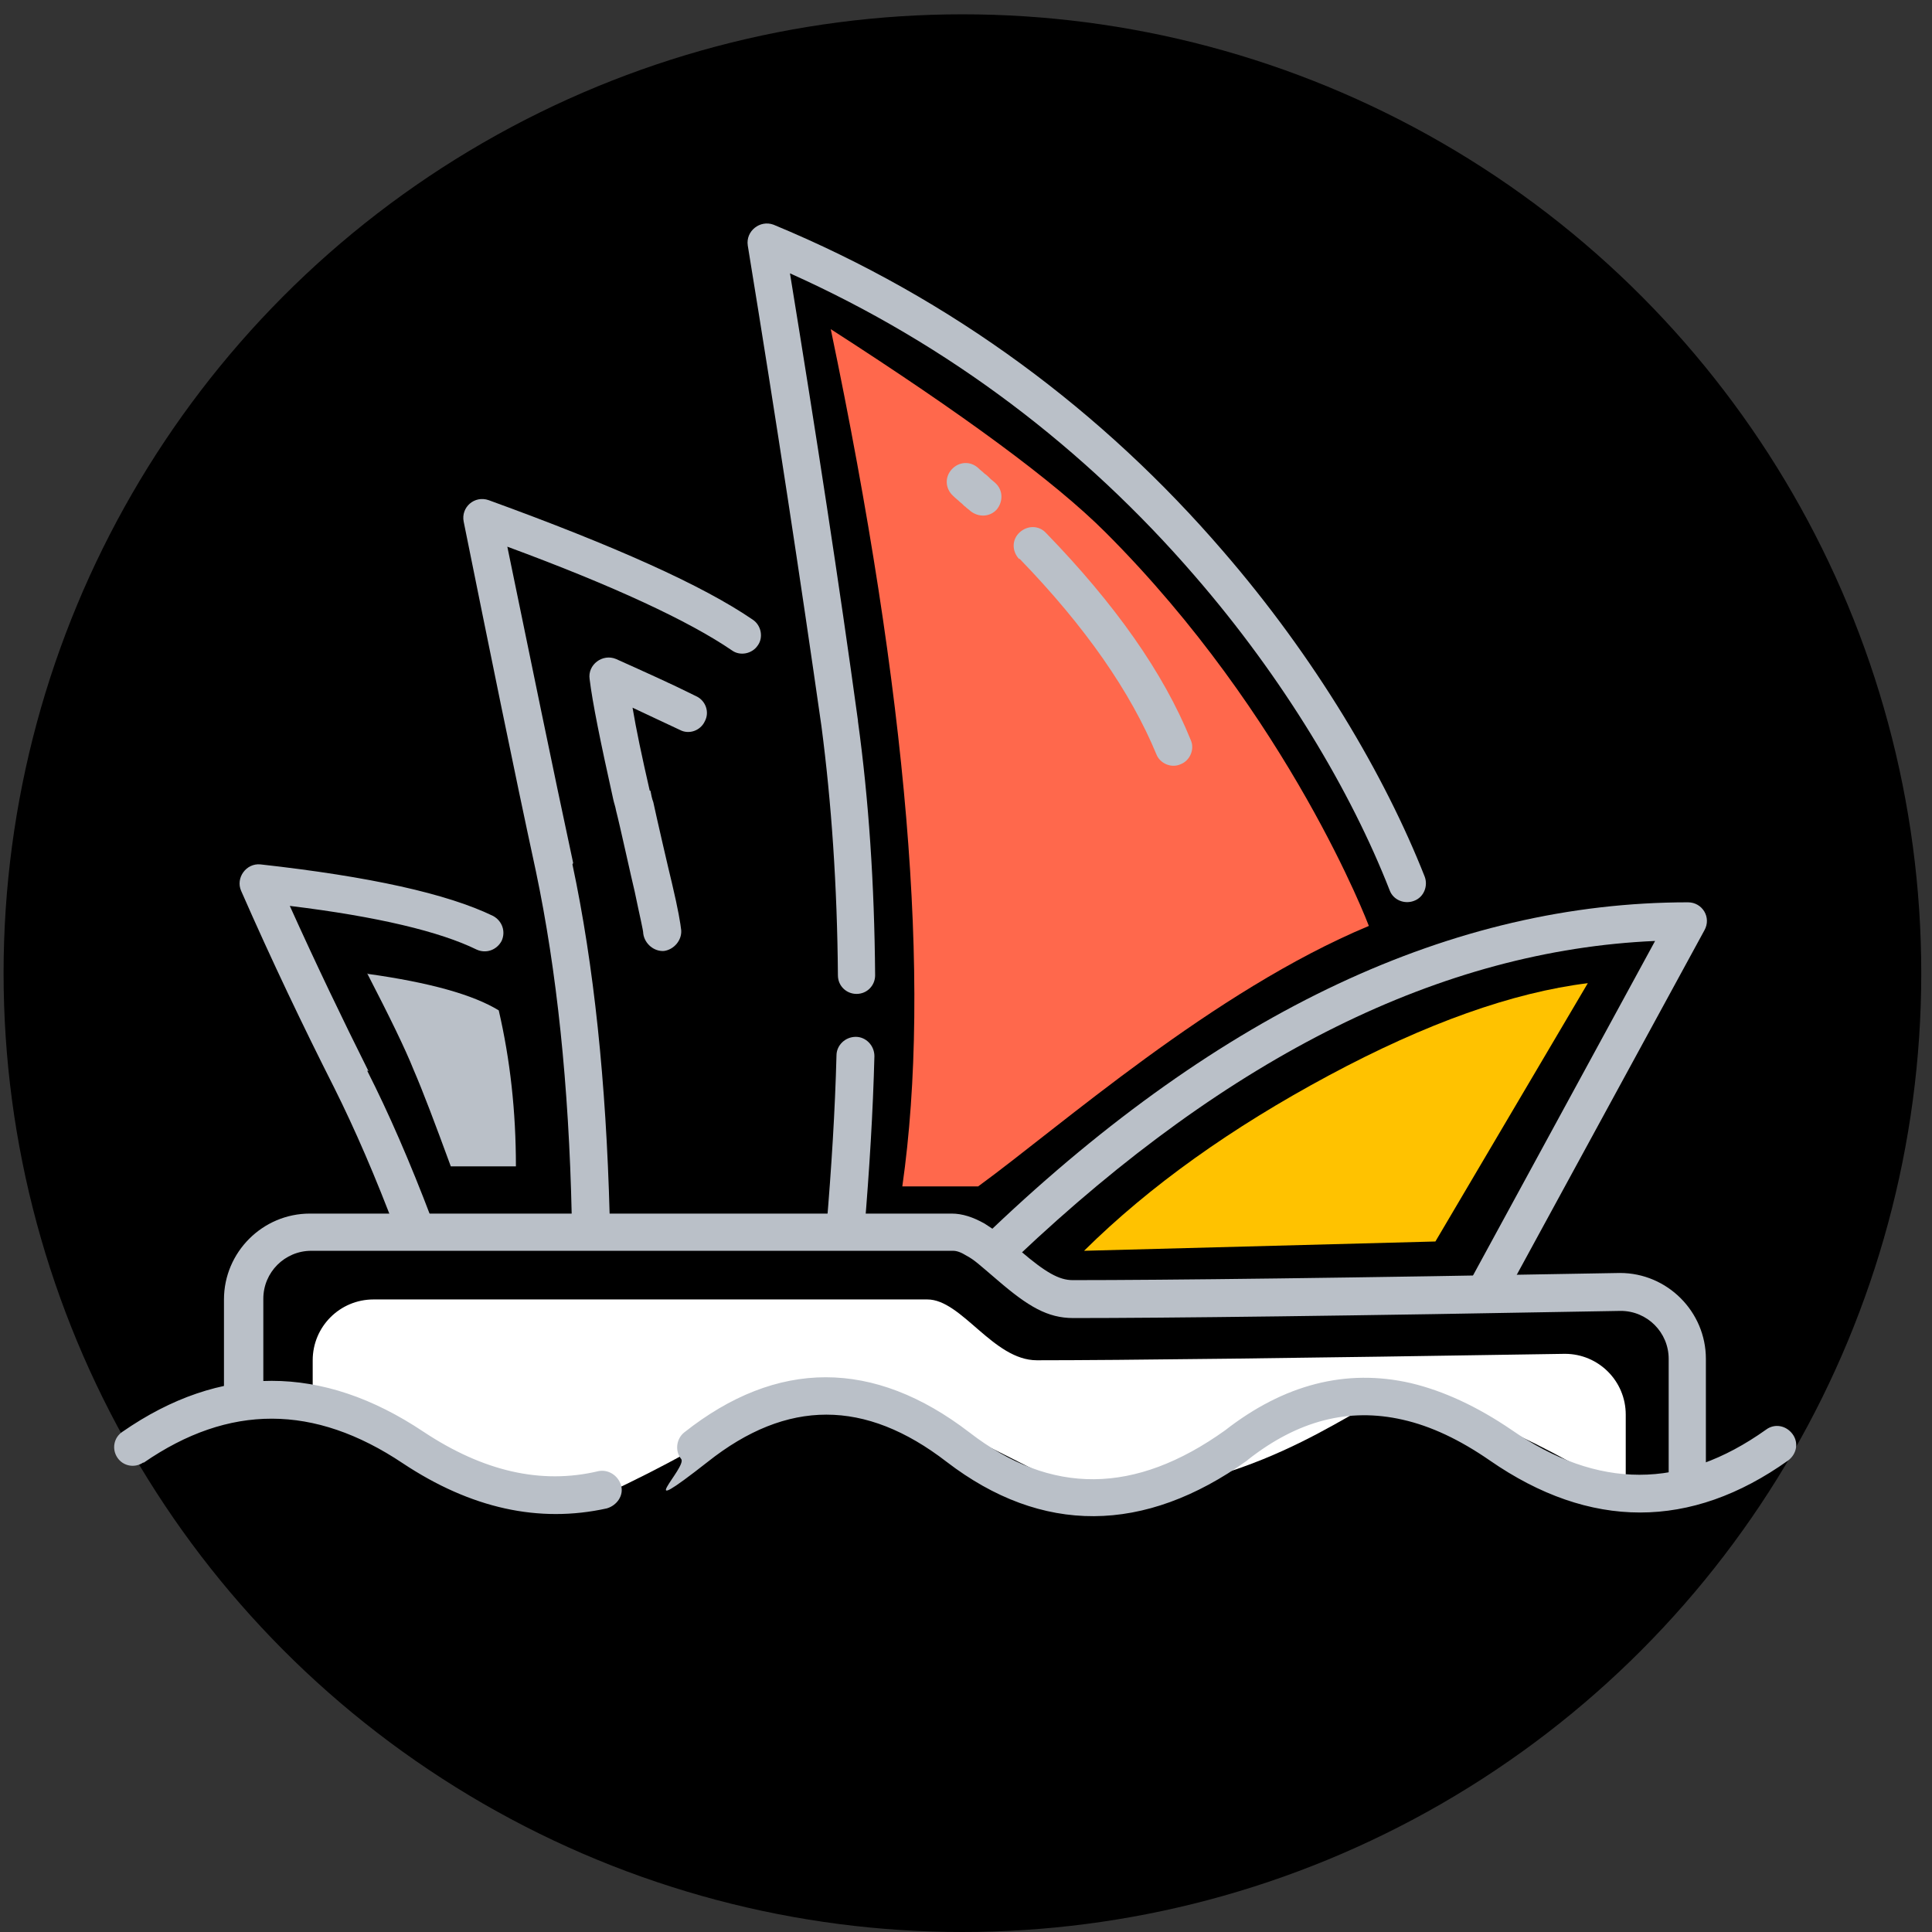
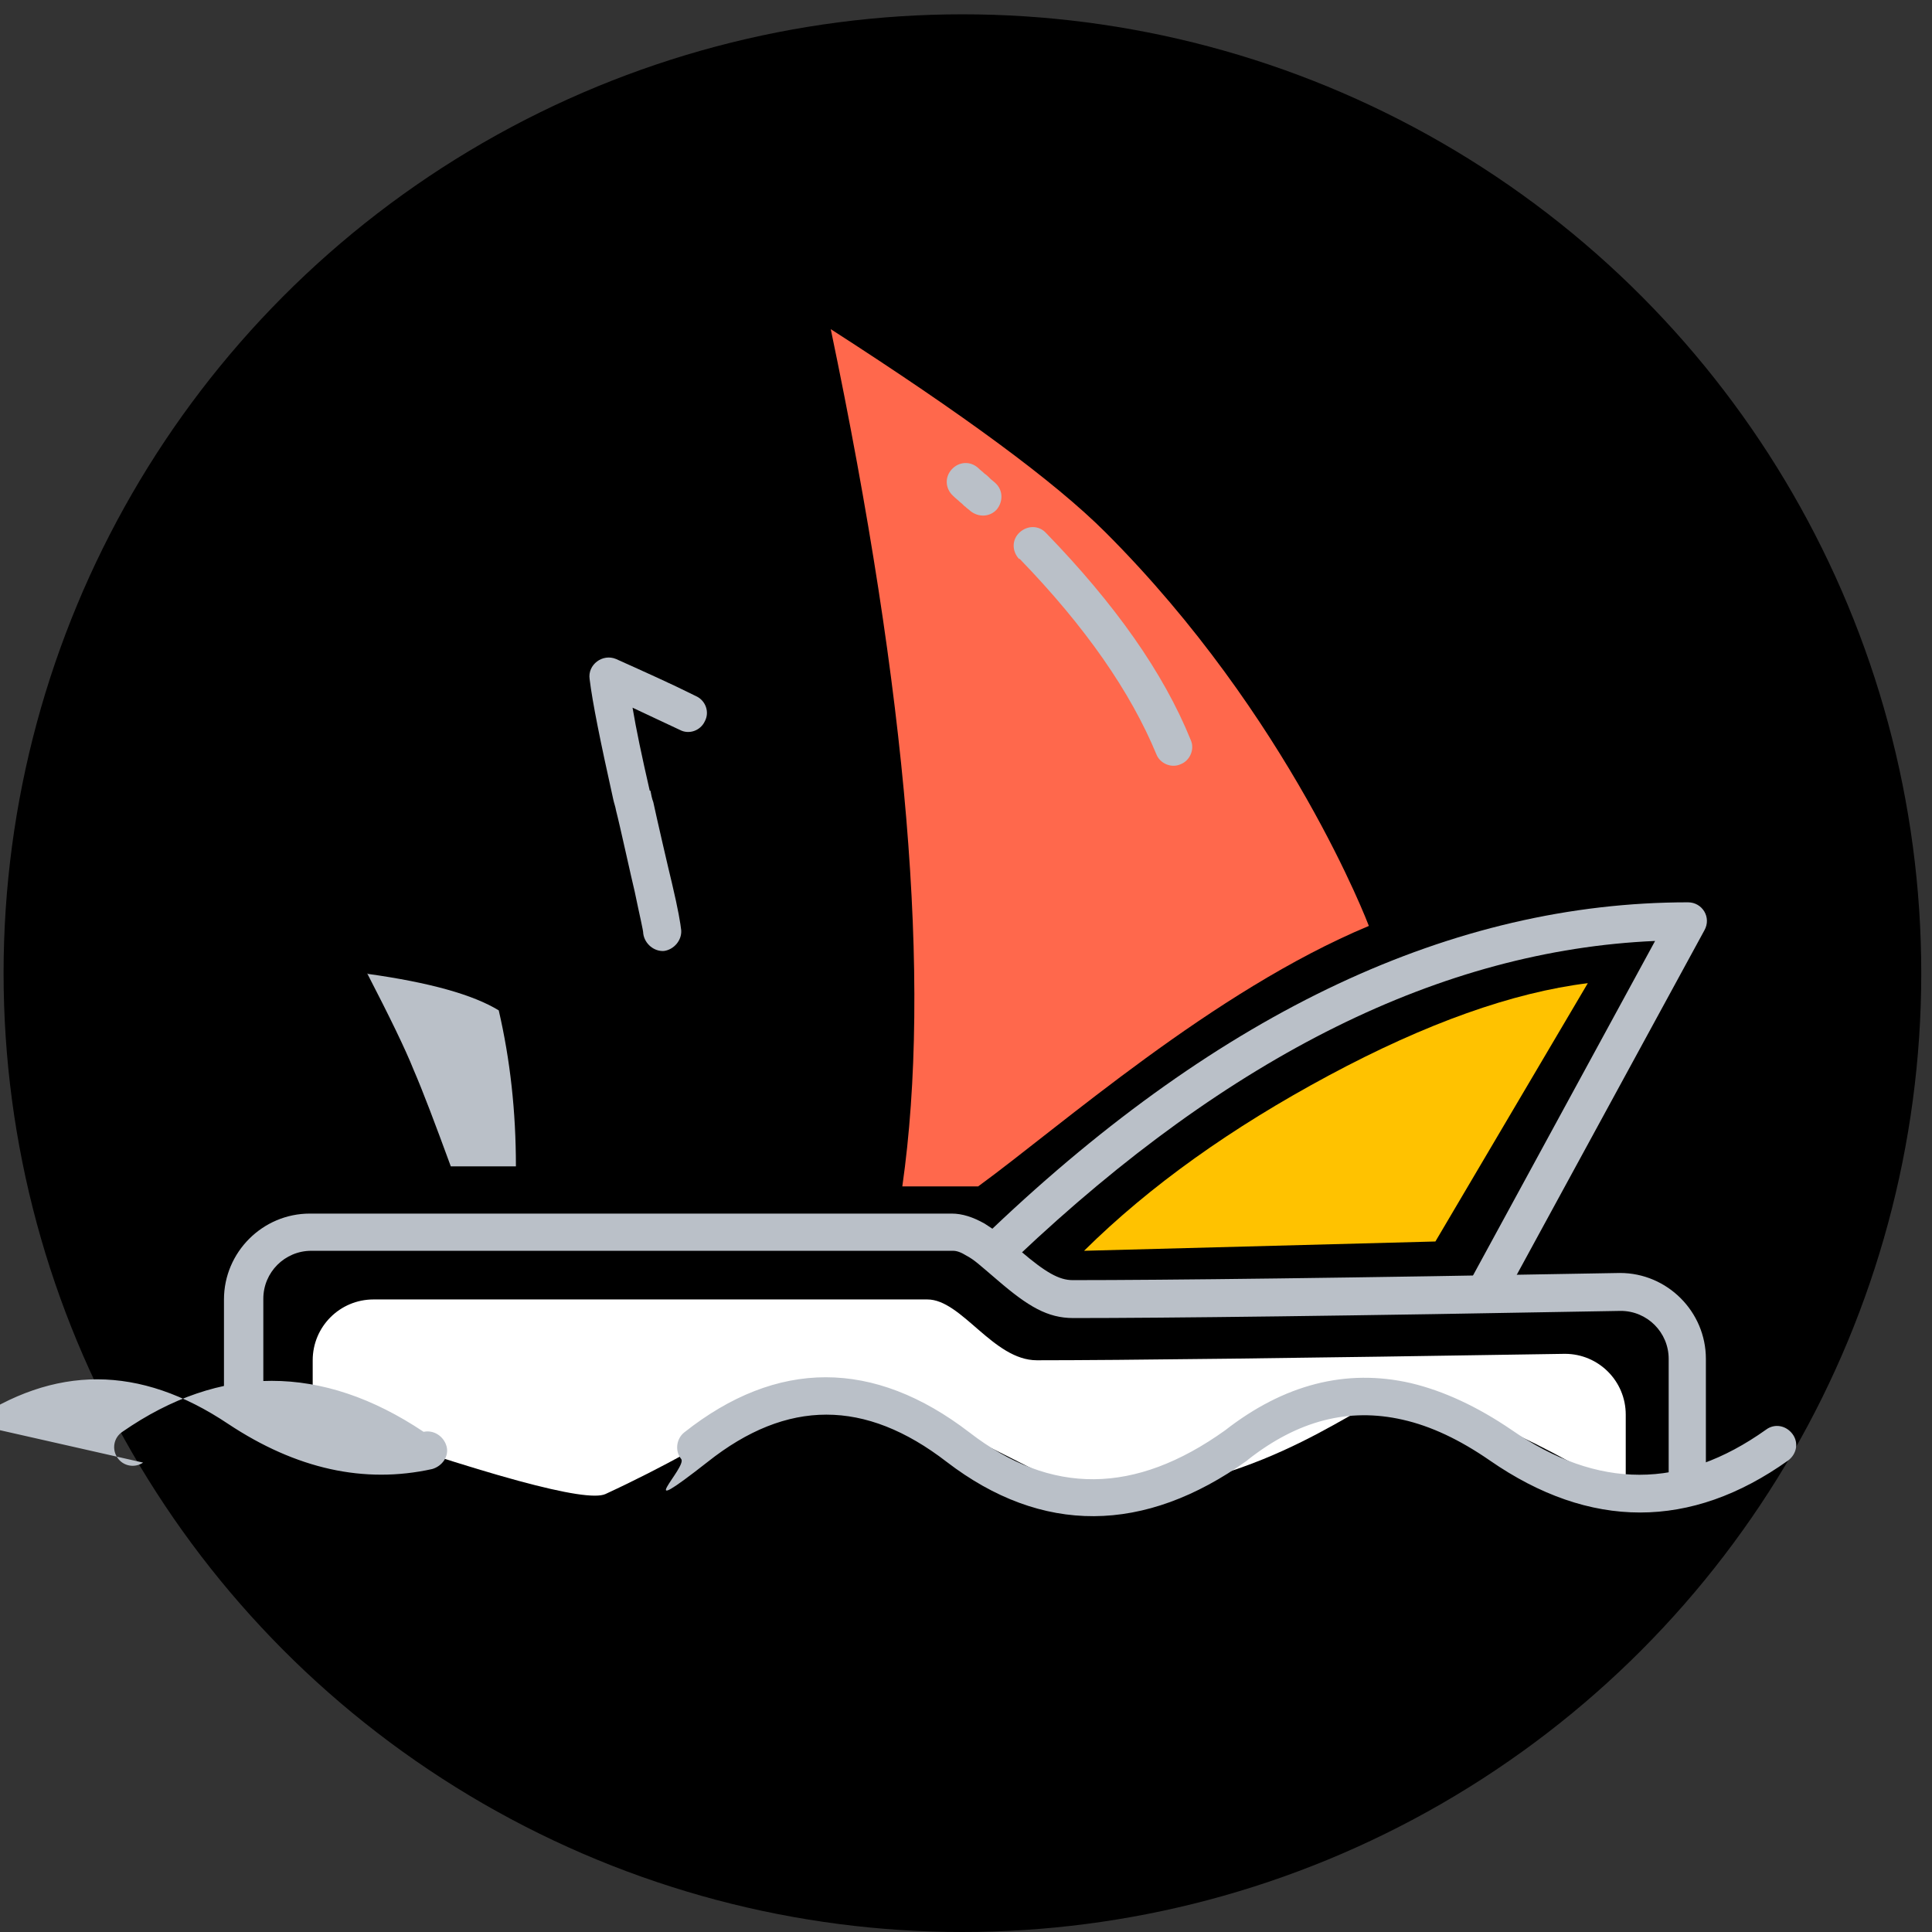
<svg xmlns="http://www.w3.org/2000/svg" width="27" height="27" class="icon" version="1.1">
  <rect width="100%" height="100%" fill="#333333" stroke="none" />
  <g class="layer">
    <title>Layer 1</title>
    <ellipse cx="13.45" cy="13.6" fill="#000000" id="svg_10" rx="13.4" ry="13.4" transform="matrix(1 0 0 1 0 0)" />
-     <path d="m12.08,17.2c-0.01,0.14 -0.14,0.25 -0.29,0.24c-0.14,-0.01 -0.25,-0.14 -0.24,-0.29c0.07,-0.83 0.12,-1.63 0.14,-2.4c0,-0.14 0.12,-0.26 0.27,-0.26c0.14,0 0.26,0.12 0.26,0.27c-0.02,0.78 -0.07,1.59 -0.14,2.43zm-0.09,-7.12c0.15,1.09 0.23,2.27 0.24,3.55c0,0.14 -0.11,0.26 -0.26,0.26c-0.14,0 -0.26,-0.11 -0.26,-0.26c-0.01,-1.25 -0.09,-2.41 -0.23,-3.48c-0.29,-2.03 -0.63,-4.27 -1.03,-6.72c-0.03,-0.2 0.17,-0.36 0.36,-0.29c2.51,1.04 4.61,2.62 6.28,4.56c1.29,1.49 2.26,3.13 2.82,4.55c0.05,0.13 -0.01,0.29 -0.15,0.34c-0.13,0.05 -0.29,-0.01 -0.34,-0.15c-0.54,-1.38 -1.48,-2.96 -2.73,-4.4c-1.53,-1.77 -3.42,-3.22 -5.65,-4.22c0.37,2.27 0.69,4.35 0.95,6.25zm-3.99,2c0.3,1.41 0.47,3.04 0.52,4.9c0,0.14 -0.11,0.27 -0.26,0.27c-0.14,0 -0.27,-0.11 -0.27,-0.26c-0.04,-1.83 -0.21,-3.43 -0.5,-4.81c-0.32,-1.48 -0.65,-3.11 -1.01,-4.89c-0.04,-0.2 0.15,-0.37 0.35,-0.3c1.76,0.64 2.99,1.19 3.69,1.67c0.12,0.08 0.15,0.25 0.07,0.36c-0.08,0.12 -0.25,0.15 -0.36,0.07c-0.6,-0.41 -1.65,-0.9 -3.14,-1.45c0.33,1.6 0.63,3.07 0.92,4.42zm-2.87,2.88c0.3,0.59 0.6,1.28 0.9,2.07c0.05,0.13 -0.02,0.29 -0.15,0.34c-0.13,0.05 -0.29,-0.02 -0.34,-0.15c-0.29,-0.77 -0.58,-1.44 -0.87,-2.02c-0.43,-0.85 -0.87,-1.77 -1.3,-2.75c-0.08,-0.18 0.07,-0.39 0.27,-0.37c1.53,0.17 2.61,0.41 3.25,0.72c0.13,0.07 0.18,0.22 0.12,0.35c-0.07,0.13 -0.22,0.18 -0.35,0.12c-0.51,-0.25 -1.38,-0.46 -2.61,-0.61c0.37,0.82 0.74,1.59 1.1,2.31z" fill="#bac0c8" id="svg_2" />
    <path d="m3.65,19.59c0,0.14 -0.12,0.26 -0.26,0.26s-0.26,-0.12 -0.26,-0.26l0,-1.43c0,-0.66 0.54,-1.2 1.2,-1.2l8.97,0c0.15,0 0.3,0.05 0.46,0.14c0.14,0.09 0.2,0.13 0.51,0.39c0.34,0.29 0.53,0.4 0.72,0.4c1.29,0 3.84,-0.03 7.65,-0.1c0.66,0 1.2,0.54 1.2,1.2l0,1.71c0,0.14 -0.12,0.26 -0.26,0.26s-0.26,-0.12 -0.26,-0.26l0,-1.71c0,-0.37 -0.3,-0.67 -0.67,-0.67c-3.81,0.07 -6.36,0.1 -7.65,0.1c-0.36,0 -0.63,-0.16 -1.06,-0.53c-0.27,-0.23 -0.32,-0.28 -0.43,-0.34c-0.08,-0.05 -0.14,-0.07 -0.19,-0.07l-8.97,0c-0.37,0 -0.67,0.3 -0.67,0.67l0,1.43z" fill="#bac0c8" id="svg_3" />
    <path d="m4.37,19.77l0,-0.76c0,-0.47 0.38,-0.85 0.85,-0.85l7.74,0c0.48,0 0.92,0.85 1.53,0.85c1.18,0 3.63,-0.03 7.38,-0.09c0.47,0 0.85,0.38 0.85,0.85l0,1.11c-1.46,-0.88 -2.55,-1.34 -3.28,-1.36c-0.34,-0.01 -1.69,1.24 -3.93,1.36c-0.83,0.04 -2.17,-1.26 -3.99,-1.35c-0.78,-0.04 -1.33,0.55 -3.06,1.35c-0.27,0.12 -1.63,-0.25 -4.08,-1.11z" fill="#ffffff" id="svg_4" />
-     <path d="m14.23,17.55c-0.11,0.1 -0.27,0.1 -0.37,-0.01c-0.1,-0.11 -0.1,-0.27 0.01,-0.37c3.2,-3.04 6.44,-4.56 9.72,-4.56c0.2,0 0.33,0.21 0.23,0.39l-2.8,5.14c-0.07,0.13 -0.23,0.17 -0.36,0.11s-0.17,-0.23 -0.11,-0.36l2.58,-4.74c-2.98,0.13 -5.94,1.6 -8.91,4.41zm-12.23,2.89c-0.12,0.08 -0.28,0.05 -0.36,-0.07s-0.05,-0.28 0.07,-0.36c1.37,-0.95 2.79,-0.95 4.21,0c0.83,0.55 1.64,0.74 2.44,0.55c0.14,-0.03 0.28,0.06 0.32,0.2s-0.06,0.28 -0.2,0.32c-0.95,0.21 -1.9,0 -2.85,-0.63c-1.24,-0.83 -2.43,-0.83 -3.62,-0.01zm17.72,-1.11c0.46,0.11 0.93,0.33 1.4,0.65c1.21,0.84 2.38,0.84 3.56,0c0.12,-0.09 0.28,-0.06 0.37,0.06c0.09,0.12 0.06,0.28 -0.06,0.37c-1.36,0.97 -2.77,0.97 -4.17,0c-0.42,-0.29 -0.82,-0.48 -1.22,-0.57c-0.75,-0.17 -1.46,0.01 -2.16,0.56l-0.01,0.01c-1.44,1.03 -2.87,1.04 -4.2,0.02c-1.14,-0.88 -2.23,-0.88 -3.34,0c-1.11,0.87 -0.28,0.07 -0.37,-0.04c-0.09,-0.11 -0.07,-0.28 0.04,-0.37c1.3,-1.03 2.65,-1.03 3.99,0c1.14,0.88 2.31,0.87 3.57,-0.03c0.82,-0.64 1.69,-0.87 2.6,-0.66z" fill="#bac0c8" id="svg_5" transform="matrix(1 0 0 1 0 0)" />
+     <path d="m14.23,17.55c-0.11,0.1 -0.27,0.1 -0.37,-0.01c-0.1,-0.11 -0.1,-0.27 0.01,-0.37c3.2,-3.04 6.44,-4.56 9.72,-4.56c0.2,0 0.33,0.21 0.23,0.39l-2.8,5.14c-0.07,0.13 -0.23,0.17 -0.36,0.11s-0.17,-0.23 -0.11,-0.36l2.58,-4.74c-2.98,0.13 -5.94,1.6 -8.91,4.41zm-12.23,2.89c-0.12,0.08 -0.28,0.05 -0.36,-0.07s-0.05,-0.28 0.07,-0.36c1.37,-0.95 2.79,-0.95 4.21,0c0.14,-0.03 0.28,0.06 0.32,0.2s-0.06,0.28 -0.2,0.32c-0.95,0.21 -1.9,0 -2.85,-0.63c-1.24,-0.83 -2.43,-0.83 -3.62,-0.01zm17.72,-1.11c0.46,0.11 0.93,0.33 1.4,0.65c1.21,0.84 2.38,0.84 3.56,0c0.12,-0.09 0.28,-0.06 0.37,0.06c0.09,0.12 0.06,0.28 -0.06,0.37c-1.36,0.97 -2.77,0.97 -4.17,0c-0.42,-0.29 -0.82,-0.48 -1.22,-0.57c-0.75,-0.17 -1.46,0.01 -2.16,0.56l-0.01,0.01c-1.44,1.03 -2.87,1.04 -4.2,0.02c-1.14,-0.88 -2.23,-0.88 -3.34,0c-1.11,0.87 -0.28,0.07 -0.37,-0.04c-0.09,-0.11 -0.07,-0.28 0.04,-0.37c1.3,-1.03 2.65,-1.03 3.99,0c1.14,0.88 2.31,0.87 3.57,-0.03c0.82,-0.64 1.69,-0.87 2.6,-0.66z" fill="#bac0c8" id="svg_5" transform="matrix(1 0 0 1 0 0)" />
    <path d="m22.19,13.74l-2.13,3.61l-4.91,0.13c0.92,-0.91 2.06,-1.72 3.42,-2.45s2.57,-1.16 3.62,-1.29z" fill="#FFC200" id="svg_6" />
    <path d="m11.61,4.6c1.07,5.12 1.41,9.11 1,11.98l1.06,0c1.14,-0.83 3.28,-2.73 5.46,-3.64c0,0 -1.1,-2.92 -3.68,-5.5c-0.71,-0.71 -1.99,-1.65 -3.84,-2.84z" fill="#FF684C" id="svg_7" />
    <path d="m9.09,11.05c0.01,0.05 0.02,0.11 0.04,0.16c0.04,0.19 0.22,0.97 0.26,1.13c0.09,0.38 0.12,0.57 0.13,0.66c0.01,0.14 -0.1,0.27 -0.24,0.29c-0.14,0.01 -0.27,-0.1 -0.29,-0.24c0,-0.05 -0.05,-0.25 -0.12,-0.59c-0.04,-0.16 -0.21,-0.94 -0.26,-1.13c-0.01,-0.06 -0.03,-0.11 -0.04,-0.16c-0.18,-0.81 -0.29,-1.35 -0.33,-1.68c-0.03,-0.2 0.18,-0.36 0.37,-0.28c0.4,0.18 0.78,0.35 1.12,0.52c0.13,0.06 0.19,0.22 0.12,0.35c-0.06,0.13 -0.22,0.19 -0.35,0.12c-0.21,-0.1 -0.43,-0.2 -0.66,-0.31c0.05,0.3 0.13,0.68 0.24,1.16zm4.23,-4.12c-0.11,-0.1 -0.12,-0.26 -0.02,-0.37s0.26,-0.12 0.37,-0.02c0.03,0.03 0.06,0.05 0.09,0.08c0.02,0.01 0.06,0.05 0.07,0.06l0.01,0.01c0.02,0.02 0.05,0.04 0.07,0.06c0.11,0.1 0.11,0.26 0.02,0.37c-0.1,0.11 -0.26,0.11 -0.37,0.02c-0.02,-0.02 -0.04,-0.03 -0.06,-0.05l-0.01,-0.01c-0.01,0 -0.05,-0.05 -0.07,-0.06c-0.03,-0.03 -0.06,-0.05 -0.1,-0.09zm0.92,0.88c-0.1,-0.11 -0.1,-0.27 0.01,-0.37c0.11,-0.1 0.27,-0.1 0.37,0.01c0.96,0.99 1.64,1.95 2.02,2.89c0.06,0.13 -0.01,0.29 -0.14,0.34c-0.13,0.06 -0.29,-0.01 -0.34,-0.14c-0.36,-0.87 -0.99,-1.78 -1.91,-2.73zm-9.11,5.79c0.31,0.6 0.53,1.05 0.65,1.35c0.13,0.3 0.3,0.75 0.52,1.35l0.91,0c0,-0.77 -0.08,-1.49 -0.24,-2.18c-0.36,-0.22 -0.97,-0.39 -1.83,-0.51z" fill="#bac0c8" id="svg_8" />
  </g>
</svg>